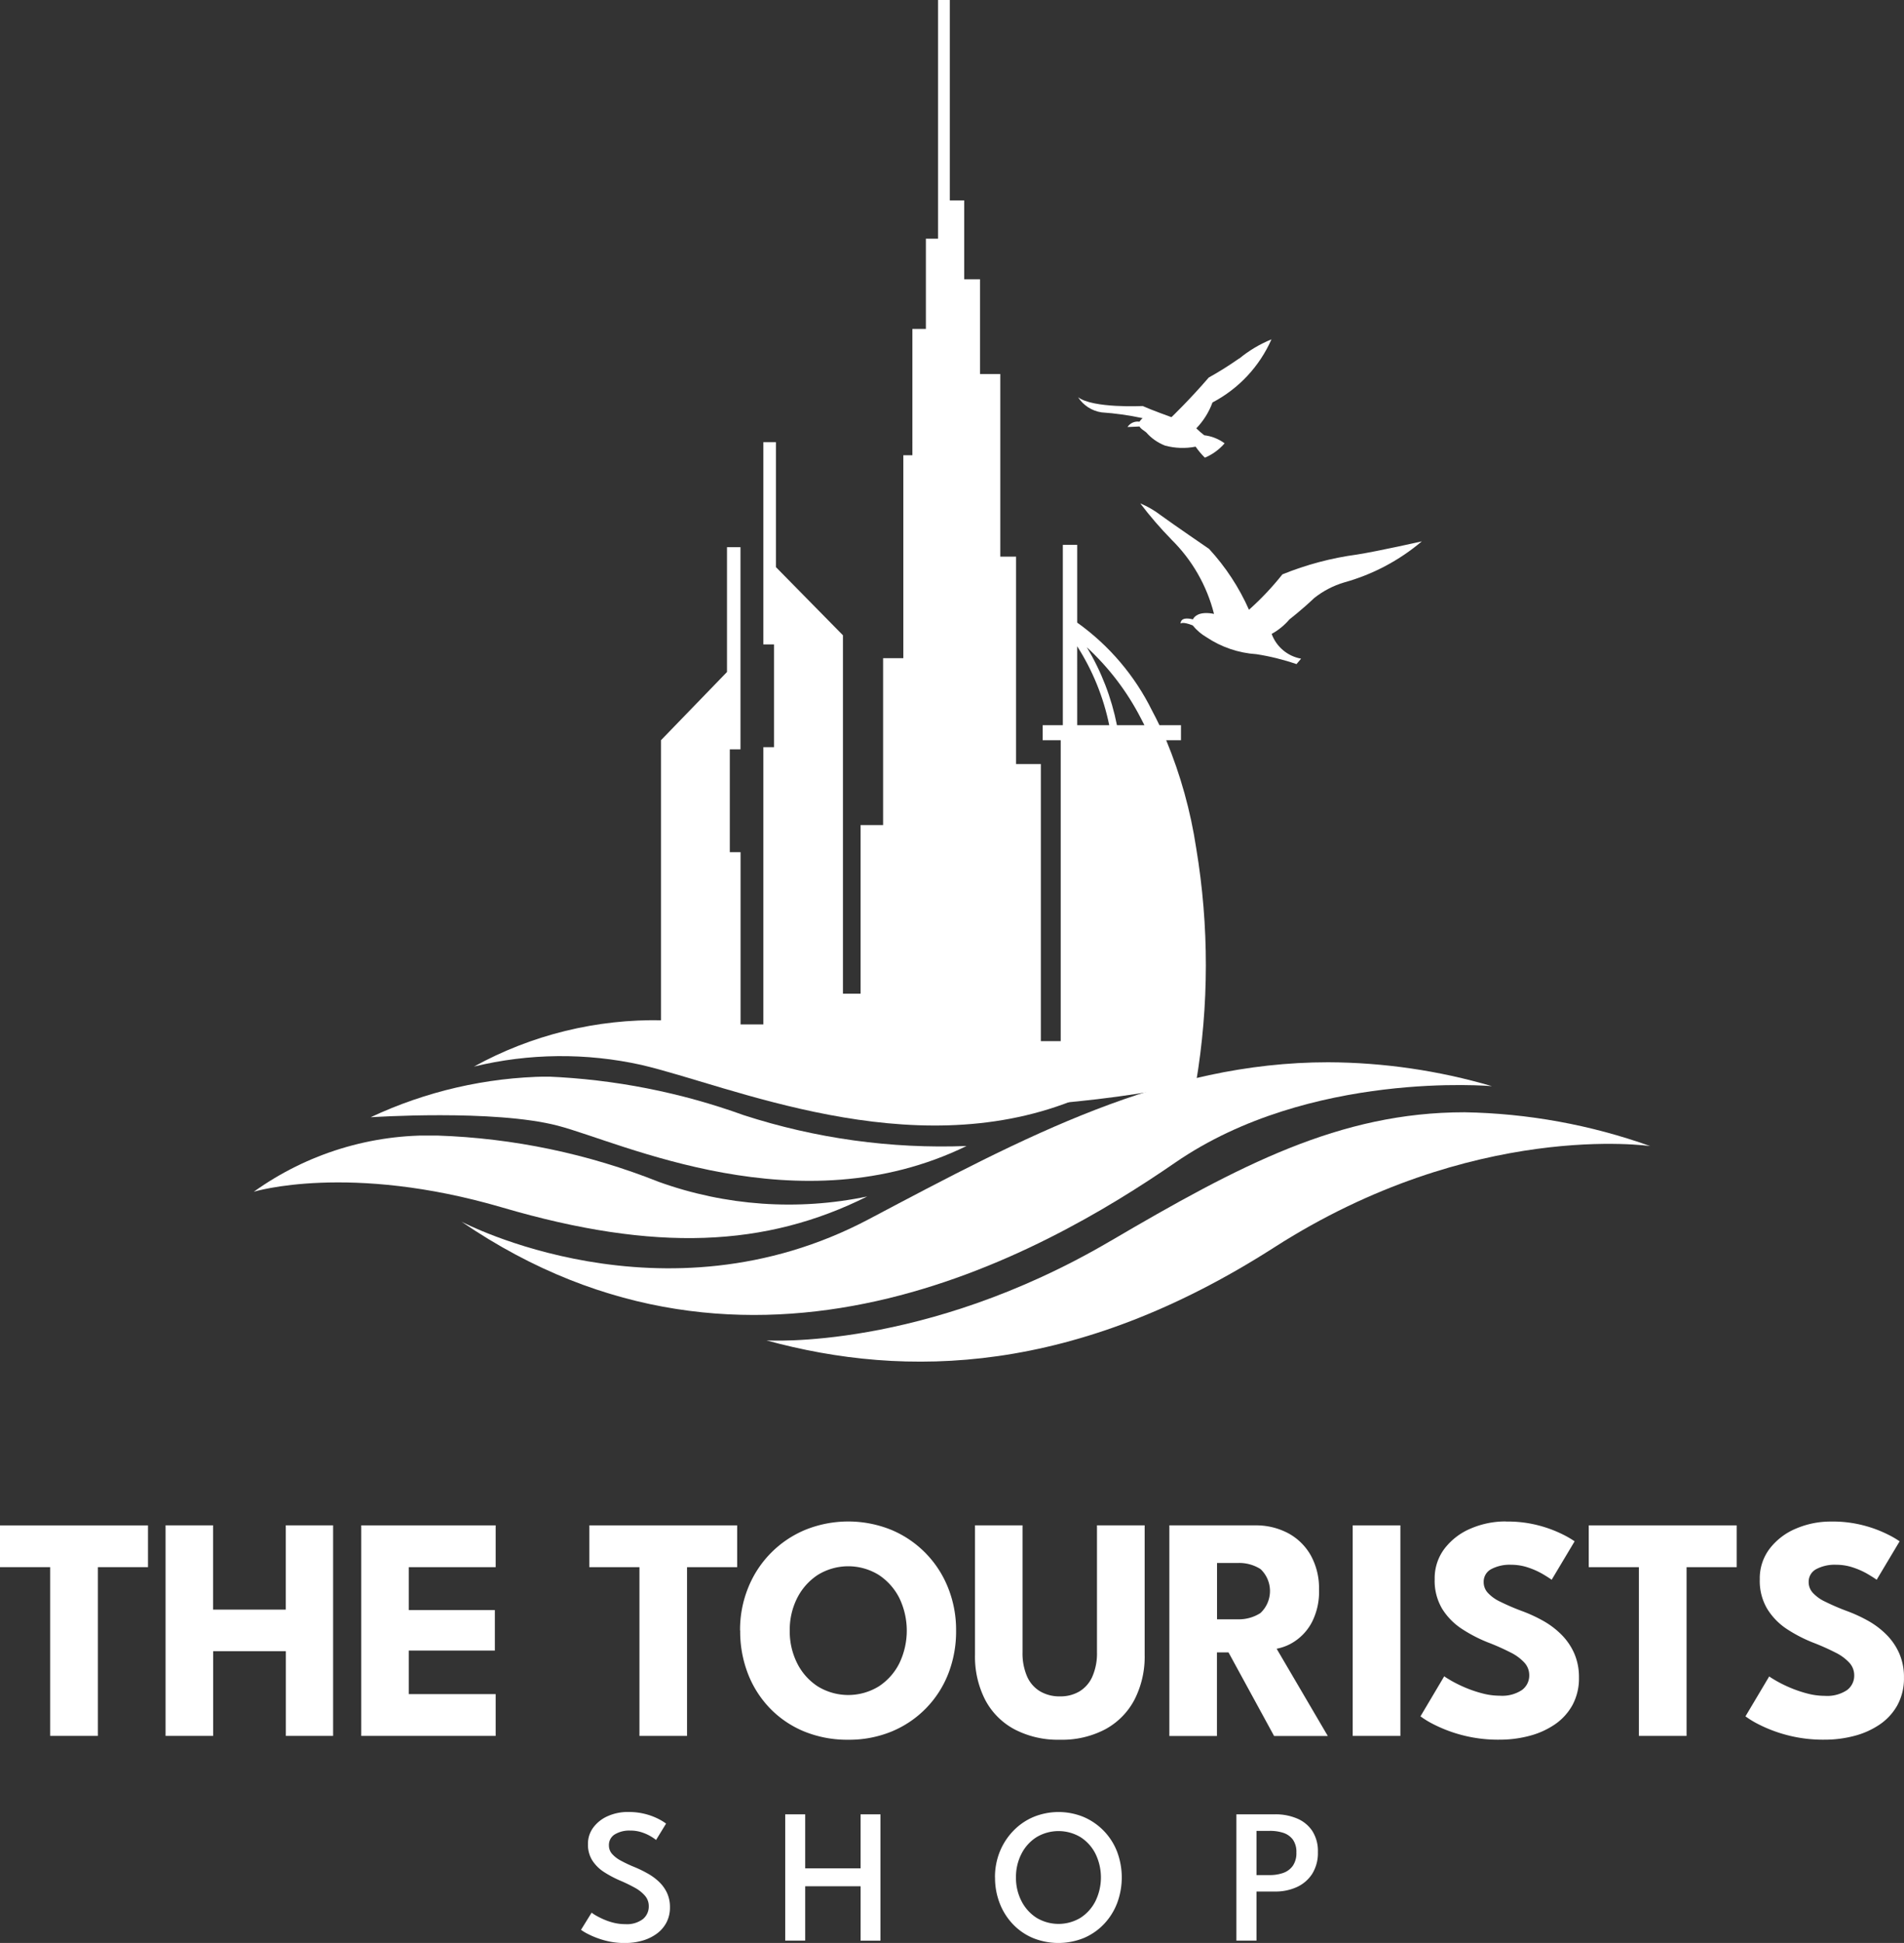
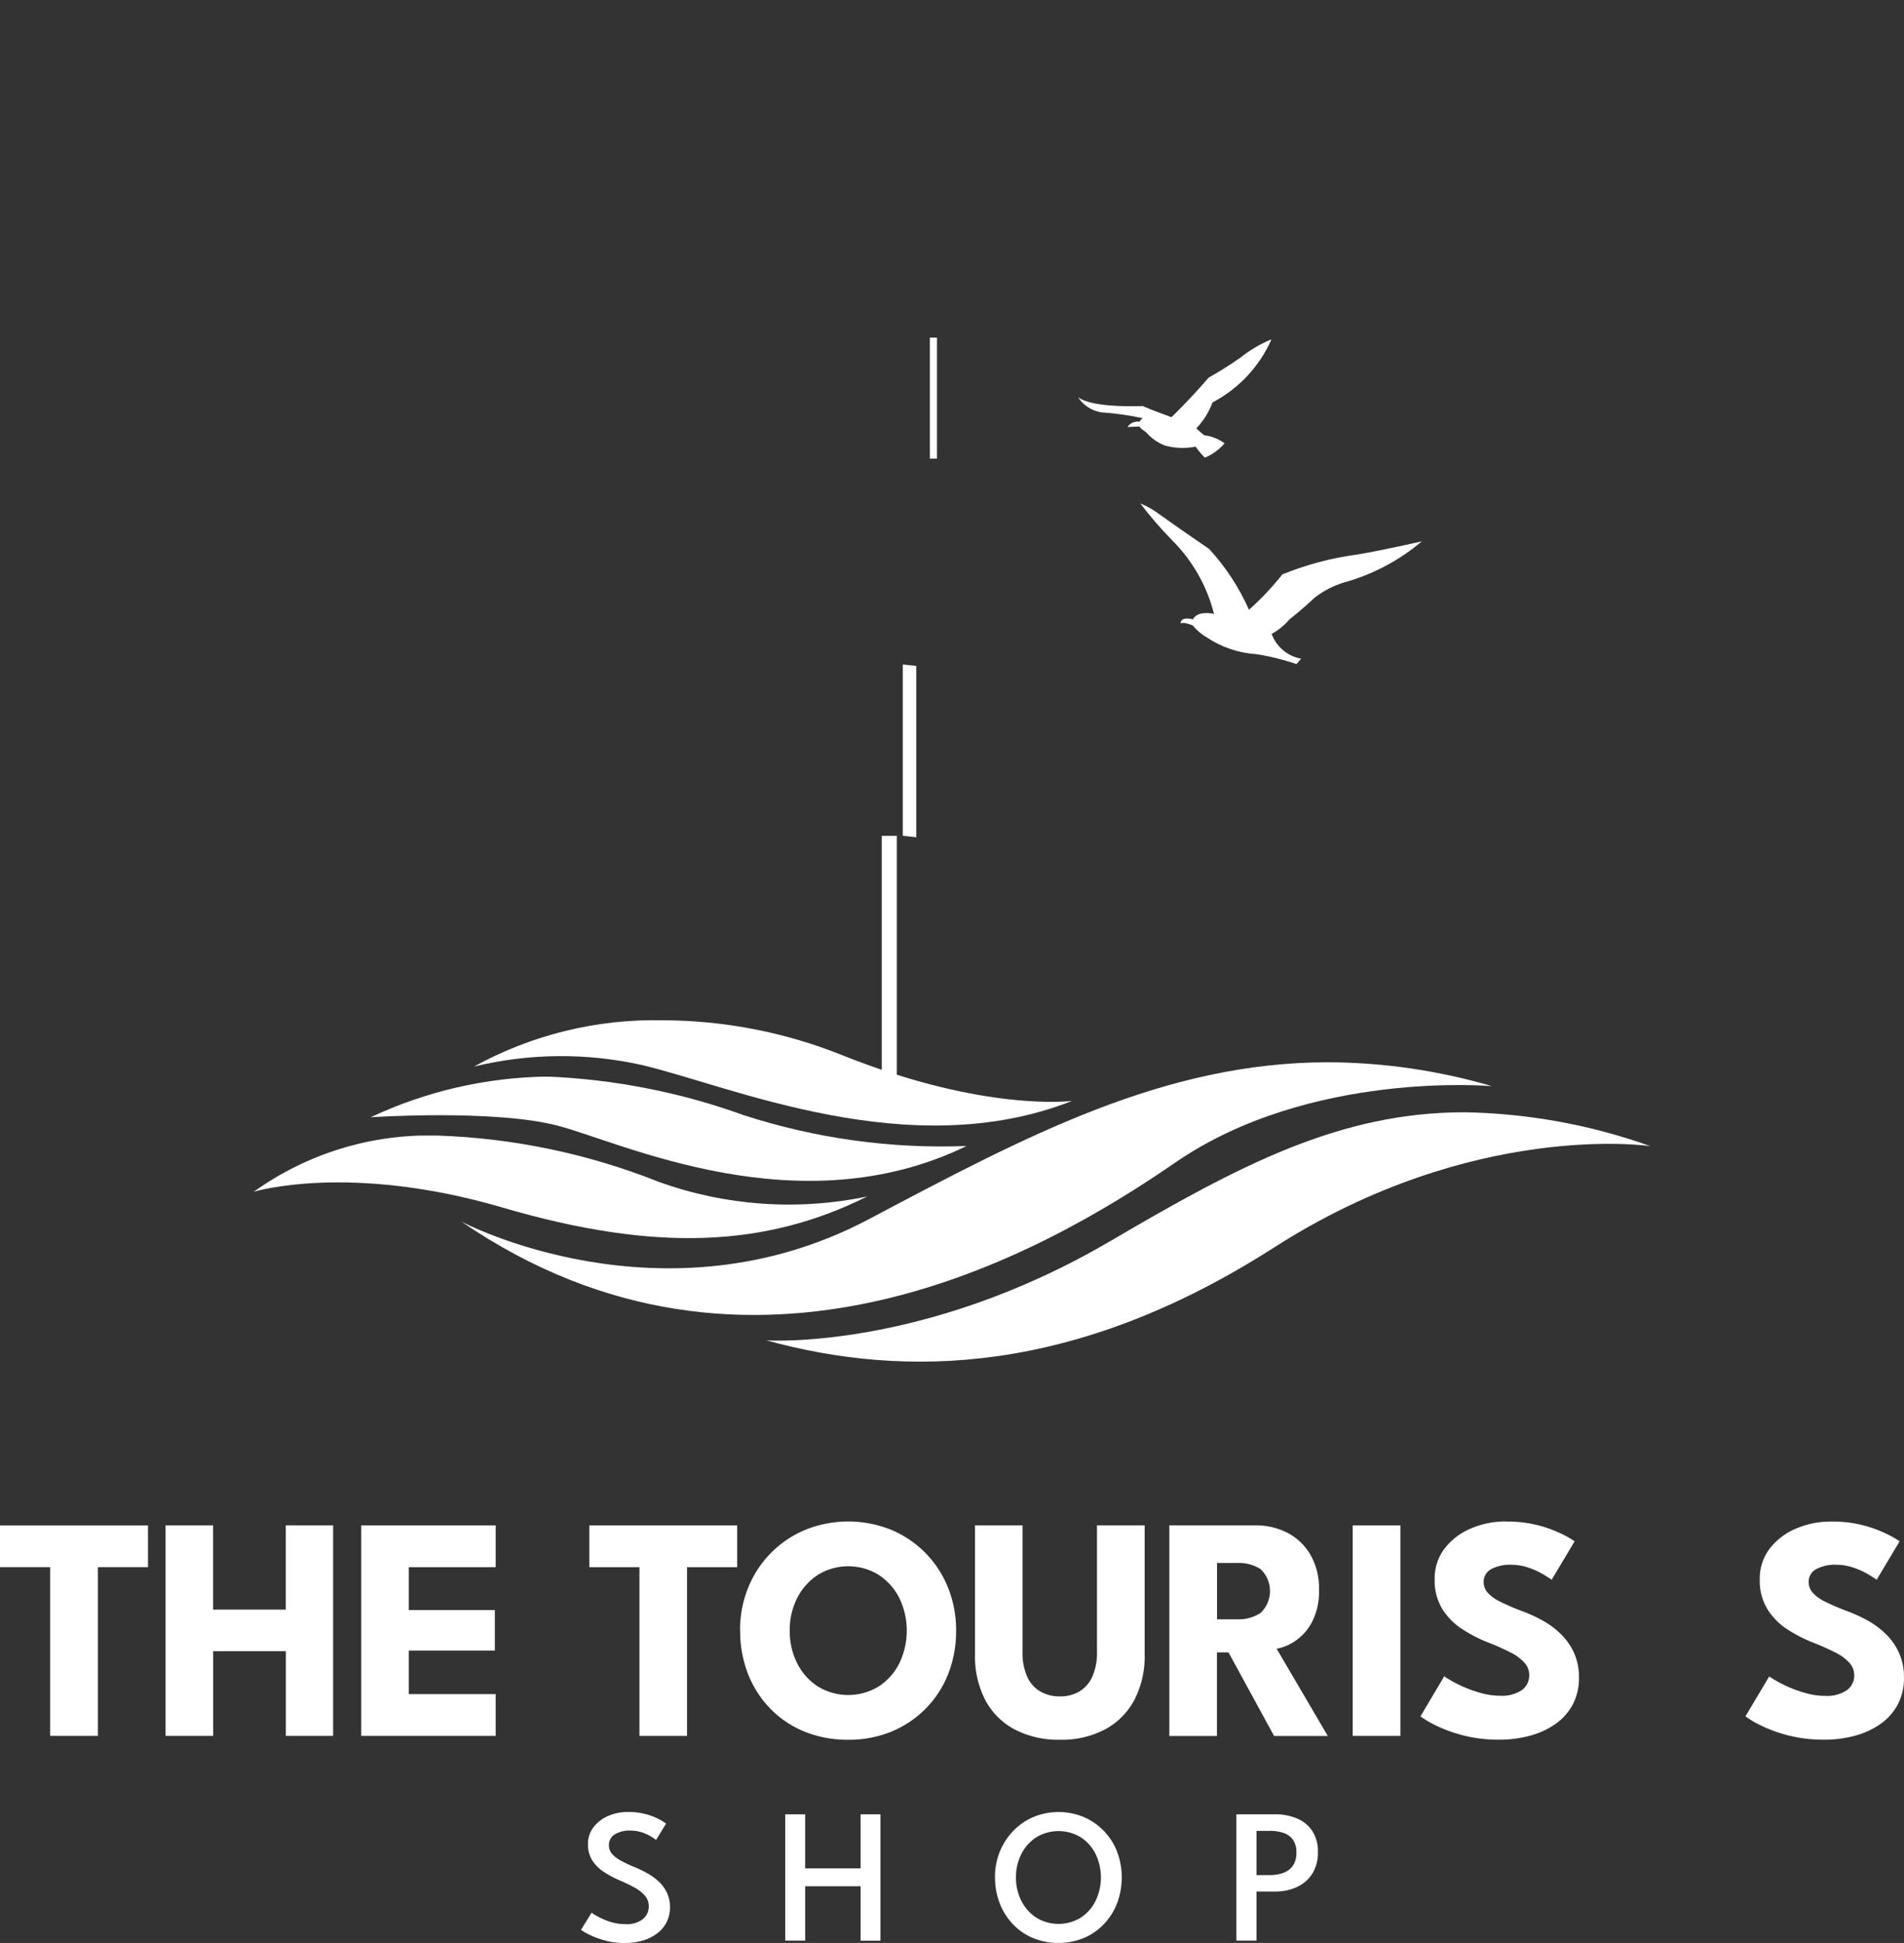
<svg xmlns="http://www.w3.org/2000/svg" id="Group_25551" data-name="Group 25551" width="98.75" height="100.722" viewBox="0 0 98.75 100.722">
  <rect x="0" y="0" width="98.75" height="100.722" fill="#333333" stroke="none" />
  <defs>
    <clipPath id="clip-path">
      <rect id="Rectangle_9458" data-name="Rectangle 9458" width="98.75" height="100.722" fill="#fff" />
    </clipPath>
    <clipPath id="clip-path-2">
      <path id="Path_11400" data-name="Path 11400" d="M57.217,33.554a13.222,13.222,0,0,1,2.8,3.677q.094.176.187.363H58.779a12.575,12.575,0,0,0-1.562-4.04m-.5-.05a12.107,12.107,0,0,1,1.662,4.09H56.718ZM49.5,0V12.375h-.631V17.05h-.7V23.6H47.7v10.52H46.651v8.65H45.482v8.744h-.914V32.933L41.092,29.4V22.924H40.44V33.406h.554v5.329H40.44V53.107H39.258V44.176H38.7v-5.33h.554V28.366h-.7v6.471L35.13,38.373V54.192a29.133,29.133,0,0,0,11.276,3.1A62.63,62.63,0,0,0,62.875,56.16a36.811,36.811,0,0,0,.014-12.194,23.968,23.968,0,0,0-1.556-5.594H62.1v-.779H60.982c-.122-.256-.249-.506-.38-.75a12.271,12.271,0,0,0-3.884-4.566V28.244h-.746v9.35H54.927v.779h.935v15.6h-1.03V39.609H53.547V28.856h-.818V19.388H51.677V14.479h-.819V10.388h-.747V0Z" transform="translate(-35.13)" fill="#fff" />
    </clipPath>
    <clipPath id="clip-path-3">
      <rect id="Rectangle_9461" data-name="Rectangle 9461" width="0.779" height="13.479" fill="#fff" />
    </clipPath>
    <clipPath id="clip-path-4">
      <path id="Path_11401" data-name="Path 11401" d="M47.982,44.182l.7.074V35.375l-.7-.075Z" transform="translate(-47.982 -35.3)" fill="#fff" />
    </clipPath>
    <clipPath id="clip-path-5">
      <rect id="Rectangle_9464" data-name="Rectangle 9464" width="0.474" height="10.519" fill="#fff" />
    </clipPath>
    <clipPath id="clip-path-6">
      <rect id="Rectangle_9466" data-name="Rectangle 9466" width="0.371" height="6.273" fill="#fff" />
    </clipPath>
    <clipPath id="clip-path-7">
      <path id="Path_11402" data-name="Path 11402" d="M60.57,22.54h0v0l-.006,0m5.083-3.518a17.547,17.547,0,0,1-1.571.986c-.984,1.144-1.927,2.048-1.927,2.048l-.063-.008,0-.006s-1-.359-1.435-.557c0,0-2.595.129-3.354-.46a1.758,1.758,0,0,0,1.218.788,15.089,15.089,0,0,1,2.13.3.909.909,0,0,0-.164.184.623.623,0,0,0-.619.276l.625-.027c.053.109.18.18.34.3a2.511,2.511,0,0,0,.985.691,3.513,3.513,0,0,0,1.583.054,4.181,4.181,0,0,0,.48.572,2.8,2.8,0,0,0,1.024-.745A2.214,2.214,0,0,0,63.843,23a4.505,4.505,0,0,1-.412-.359A3.827,3.827,0,0,0,64.27,21.3a6.792,6.792,0,0,0,3.059-3.272,6.505,6.505,0,0,0-1.676,1" transform="translate(-57.307 -18.026)" fill="#fff" />
    </clipPath>
    <clipPath id="clip-path-8">
      <path id="Path_11403" data-name="Path 11403" d="M62.213,28.61a8.236,8.236,0,0,1,2.215,3.861l-.122-.023c-.661-.093-.893.144-.973.306-.287-.072-.627-.09-.64.22,0,0,.086-.123.629.092a2.617,2.617,0,0,0,.718.615,5.28,5.28,0,0,0,2.588.878,12.13,12.13,0,0,1,2.078.514l.239-.282a2,2,0,0,1-1.527-1.283,3.309,3.309,0,0,0,.924-.754s.657-.507,1.276-1.1a4.6,4.6,0,0,1,1.558-.814,10.625,10.625,0,0,0,4.03-2.13s-2.207.5-3.356.683a15.951,15.951,0,0,0-3.875,1.028,14.759,14.759,0,0,1-1.733,1.835A11.6,11.6,0,0,0,64.171,29.1s-1.878-1.284-2.5-1.74a4.784,4.784,0,0,0-1.068-.619,19.671,19.671,0,0,0,1.61,1.867" transform="translate(-60.603 -26.743)" fill="#fff" />
    </clipPath>
    <clipPath id="clip-path-9">
      <path id="Path_11404" data-name="Path 11404" d="M45.649,64.569c-10.683,5.649-21.122.125-21.122.125,15,10.256,30.035,1.748,37.02-3.063S77.971,57.67,77.971,57.67a30.618,30.618,0,0,0-8.487-1.239c-8.517,0-15.705,3.838-23.835,8.138" transform="translate(-24.527 -56.431)" fill="#fff" />
    </clipPath>
    <clipPath id="clip-path-10">
      <path id="Path_11405" data-name="Path 11405" d="M58.558,65.772c-9.692,5.682-17.825,5.141-17.825,5.141,7.242,1.985,16.016,1.794,26.338-4.82s19.5-5.252,19.5-5.252a30.206,30.206,0,0,0-9.628-1.753c-6.482,0-11.666,2.746-18.383,6.684" transform="translate(-40.733 -59.088)" fill="#fff" />
    </clipPath>
    <clipPath id="clip-path-11">
      <path id="Path_11406" data-name="Path 11406" d="M13.492,63.237s4.935-1.514,12.891.819,13.665,2.05,18.921-.573a19.9,19.9,0,0,1-10.813-.758A34.153,34.153,0,0,0,23,60.325a15.59,15.59,0,0,0-9.51,2.912" transform="translate(-13.492 -60.325)" fill="#fff" />
    </clipPath>
    <clipPath id="clip-path-12">
      <path id="Path_11407" data-name="Path 11407" d="M19.7,59.3s6.39-.427,9.706.438,12.5,5.288,21.2,1.053a33.332,33.332,0,0,1-11.561-1.6,34.1,34.1,0,0,0-10.185-2A22.273,22.273,0,0,0,19.7,59.3" transform="translate(-19.704 -57.198)" fill="#fff" />
    </clipPath>
    <clipPath id="clip-path-13">
      <path id="Path_11408" data-name="Path 11408" d="M25.19,56.6a19.188,19.188,0,0,1,8.684-.086c4.614,1.074,13.874,5.2,22.342,1.865,0,0-4.5.6-11.909-2.363A25.181,25.181,0,0,0,34.976,54.2a19.425,19.425,0,0,0-9.786,2.4" transform="translate(-25.19 -54.197)" fill="#fff" />
    </clipPath>
  </defs>
  <path id="Path_11386" data-name="Path 11386" d="M0,81.034V83.2H2.6v8.748H5.076V83.2h2.6V81.034Z" transform="translate(0 -1.958)" fill="#fff" />
  <path id="Path_11387" data-name="Path 11387" d="M15.038,87.558H11.268v4.39H8.8V81.033h2.464V85.4h3.771V81.033h2.455V91.948H15.038Z" transform="translate(-0.213 -1.958)" fill="#fff" />
  <path id="Path_11388" data-name="Path 11388" d="M19.2,81.033h6.971V83.2H21.664v2.224h4.465v2.1H21.664v2.257h4.507v2.166H19.2Z" transform="translate(-0.464 -1.958)" fill="#fff" />
  <path id="Path_11389" data-name="Path 11389" d="M33.922,83.2h-2.6V81.033H38.99V83.2h-2.6v8.748H33.922Z" transform="translate(-0.757 -1.958)" fill="#fff" />
  <g id="Group_25089" data-name="Group 25089">
    <g id="Group_25088" data-name="Group 25088" clip-path="url(#clip-path)">
      <path id="Path_11390" data-name="Path 11390" d="M39.333,86.477a5.783,5.783,0,0,1,.422-2.22,5.433,5.433,0,0,1,2.968-3,5.951,5.951,0,0,1,4.444,0,5.408,5.408,0,0,1,2.952,3,5.855,5.855,0,0,1,.418,2.22,6.023,6.023,0,0,1-.4,2.228A5.334,5.334,0,0,1,47.2,91.712a5.789,5.789,0,0,1-2.257.429,5.9,5.9,0,0,1-2.286-.429,5.239,5.239,0,0,1-1.773-1.2,5.362,5.362,0,0,1-1.145-1.8,6.061,6.061,0,0,1-.4-2.228m2.571,0a3.673,3.673,0,0,0,.384,1.691,3.064,3.064,0,0,0,1.067,1.2,3.028,3.028,0,0,0,3.167,0,3.064,3.064,0,0,0,1.067-1.2,3.9,3.9,0,0,0,0-3.377,3.115,3.115,0,0,0-1.067-1.2,3.011,3.011,0,0,0-3.167,0,3.115,3.115,0,0,0-1.067,1.2,3.645,3.645,0,0,0-.384,1.686" transform="translate(-0.95 -1.953)" fill="#fff" />
      <path id="Path_11391" data-name="Path 11391" d="M58.146,81.033h2.473v6.706a4.879,4.879,0,0,1-.53,2.335,3.7,3.7,0,0,1-1.513,1.53,4.8,4.8,0,0,1-2.349.542,4.864,4.864,0,0,1-2.364-.542,3.664,3.664,0,0,1-1.517-1.53,4.9,4.9,0,0,1-.526-2.335V81.033h2.465v6.573a3.016,3.016,0,0,0,.235,1.257,1.684,1.684,0,0,0,.674.773,1.974,1.974,0,0,0,1.033.262,1.92,1.92,0,0,0,1.018-.262,1.694,1.694,0,0,0,.665-.773,2.985,2.985,0,0,0,.236-1.257Z" transform="translate(-1.252 -1.958)" fill="#fff" />
      <path id="Path_11392" data-name="Path 11392" d="M62.15,81.033H66.6a3.548,3.548,0,0,1,1.7.4,2.954,2.954,0,0,1,1.179,1.145,3.5,3.5,0,0,1,.433,1.782,3.441,3.441,0,0,1-.368,1.691,2.687,2.687,0,0,1-.88.985,2.506,2.506,0,0,1-.95.392l2.653,4.523H67.582l-2.364-4.333h-.6v4.333H62.15Zm2.473,4.87h1.091a2.076,2.076,0,0,0,1.158-.323A1.564,1.564,0,0,0,66.88,83.3a2.059,2.059,0,0,0-1.15-.318H64.623Z" transform="translate(-1.502 -1.958)" fill="#fff" />
      <rect id="Rectangle_9457" data-name="Rectangle 9457" width="2.473" height="10.915" transform="translate(70.157 79.075)" fill="#fff" />
      <path id="Path_11393" data-name="Path 11393" d="M79.927,80.83a6.317,6.317,0,0,1,1.777.223,6.467,6.467,0,0,1,1.224.471,4.608,4.608,0,0,1,.563.331L82.3,83.848q-.133-.1-.451-.289a4.023,4.023,0,0,0-.753-.34,2.757,2.757,0,0,0-.9-.149,2.045,2.045,0,0,0-1.03.227.734.734,0,0,0-.392.674.812.812,0,0,0,.211.549,2.059,2.059,0,0,0,.645.464,11.9,11.9,0,0,0,1.1.475,7.679,7.679,0,0,1,1.15.529,4.329,4.329,0,0,1,.946.724,3.2,3.2,0,0,1,.65.963,3.05,3.05,0,0,1,.24,1.24,2.9,2.9,0,0,1-.34,1.434,2.933,2.933,0,0,1-.922,1.005,4.229,4.229,0,0,1-1.322.59,6.009,6.009,0,0,1-1.534.194,7.377,7.377,0,0,1-3.449-.81,4.7,4.7,0,0,1-.653-.4l1.232-2.076c.065.05.194.129.384.24a6.885,6.885,0,0,0,.7.343,6.353,6.353,0,0,0,.881.3,3.569,3.569,0,0,0,.922.124,1.856,1.856,0,0,0,1.141-.293.93.93,0,0,0,.381-.773.953.953,0,0,0-.24-.637,2.423,2.423,0,0,0-.719-.534,11.989,11.989,0,0,0-1.2-.533,7.564,7.564,0,0,1-1.344-.7,3.386,3.386,0,0,1-1.012-1.034,2.838,2.838,0,0,1-.389-1.538,2.536,2.536,0,0,1,.517-1.592,3.34,3.34,0,0,1,1.364-1.037,4.561,4.561,0,0,1,1.815-.364" transform="translate(-1.824 -1.953)" fill="#fff" />
-       <path id="Path_11394" data-name="Path 11394" d="M87.04,83.2h-2.6V81.033h7.673V83.2h-2.6v8.748H87.04Z" transform="translate(-2.04 -1.958)" fill="#fff" />
      <path id="Path_11395" data-name="Path 11395" d="M97.2,80.83a6.317,6.317,0,0,1,1.777.223,6.467,6.467,0,0,1,1.224.471,4.608,4.608,0,0,1,.563.331l-1.191,1.993q-.133-.1-.451-.289a4.022,4.022,0,0,0-.753-.34,2.757,2.757,0,0,0-.9-.149,2.045,2.045,0,0,0-1.03.227.734.734,0,0,0-.392.674.812.812,0,0,0,.211.549,2.059,2.059,0,0,0,.645.464,11.9,11.9,0,0,0,1.1.475,7.68,7.68,0,0,1,1.15.529,4.33,4.33,0,0,1,.946.724,3.2,3.2,0,0,1,.65.963,3.05,3.05,0,0,1,.24,1.24,2.9,2.9,0,0,1-.34,1.434,2.933,2.933,0,0,1-.922,1.005,4.229,4.229,0,0,1-1.322.59,6.009,6.009,0,0,1-1.534.194,7.377,7.377,0,0,1-3.449-.81,4.7,4.7,0,0,1-.653-.4L94,88.859c.065.05.194.129.384.24a6.886,6.886,0,0,0,.7.343,6.353,6.353,0,0,0,.881.3,3.569,3.569,0,0,0,.922.124,1.856,1.856,0,0,0,1.141-.293.93.93,0,0,0,.381-.773.953.953,0,0,0-.24-.637,2.423,2.423,0,0,0-.719-.534,11.99,11.99,0,0,0-1.2-.533,7.564,7.564,0,0,1-1.344-.7A3.386,3.386,0,0,1,93.9,85.361a2.838,2.838,0,0,1-.389-1.538,2.536,2.536,0,0,1,.517-1.592,3.34,3.34,0,0,1,1.364-1.037A4.561,4.561,0,0,1,97.2,80.83" transform="translate(-2.241 -1.953)" fill="#fff" />
      <path id="Path_11396" data-name="Path 11396" d="M33.319,96.261a3.347,3.347,0,0,1,1,.132,3.248,3.248,0,0,1,.673.277,2.539,2.539,0,0,1,.3.191l-.52.849a2.169,2.169,0,0,0-.265-.182,2.349,2.349,0,0,0-.466-.211,1.869,1.869,0,0,0-.613-.094,1.447,1.447,0,0,0-.8.2.638.638,0,0,0-.3.568.656.656,0,0,0,.159.437,1.6,1.6,0,0,0,.454.351,6.727,6.727,0,0,0,.707.333,6.259,6.259,0,0,1,.676.328,2.909,2.909,0,0,1,.593.431,1.913,1.913,0,0,1,.42.576,1.725,1.725,0,0,1,.156.754,1.66,1.66,0,0,1-.183.79,1.7,1.7,0,0,1-.506.581,2.357,2.357,0,0,1-.742.357,3.2,3.2,0,0,1-.895.122,3.844,3.844,0,0,1-1.124-.152,4.414,4.414,0,0,1-.807-.317,2.351,2.351,0,0,1-.356-.215l.55-.889a1.993,1.993,0,0,0,.221.146,4.042,4.042,0,0,0,.4.2,3.155,3.155,0,0,0,.528.179,2.513,2.513,0,0,0,.6.071,1.377,1.377,0,0,0,.908-.26.842.842,0,0,0,.307-.673.814.814,0,0,0-.2-.543,1.908,1.908,0,0,0-.536-.42,8.208,8.208,0,0,0-.772-.372,5.728,5.728,0,0,1-.817-.436,2.042,2.042,0,0,1-.6-.593,1.524,1.524,0,0,1-.228-.851,1.4,1.4,0,0,1,.286-.875,1.866,1.866,0,0,1,.755-.583,2.529,2.529,0,0,1,1.037-.209" transform="translate(-0.746 -2.326)" fill="#fff" />
      <path id="Path_11397" data-name="Path 11397" d="M45.642,100.113H42.769v2.818H41.733V96.383h1.036v2.8h2.873v-2.8h1.031v6.549H45.642Z" transform="translate(-1.008 -2.329)" fill="#fff" />
      <path id="Path_11398" data-name="Path 11398" d="M52.882,99.649a3.513,3.513,0,0,1,.25-1.332,3.365,3.365,0,0,1,.7-1.079,3.157,3.157,0,0,1,1.044-.719,3.425,3.425,0,0,1,2.606,0,3.216,3.216,0,0,1,1.734,1.8,3.8,3.8,0,0,1,0,2.669,3.276,3.276,0,0,1-.681,1.081,3.128,3.128,0,0,1-1.042.722,3.515,3.515,0,0,1-2.646,0,3.089,3.089,0,0,1-1.042-.722,3.287,3.287,0,0,1-.679-1.081,3.64,3.64,0,0,1-.241-1.337m1.086,0a2.628,2.628,0,0,0,.283,1.223,2.229,2.229,0,0,0,.779.868,2.214,2.214,0,0,0,2.29,0,2.215,2.215,0,0,0,.773-.868,2.8,2.8,0,0,0,0-2.444,2.185,2.185,0,0,0-.773-.863,2.22,2.22,0,0,0-2.29,0,2.2,2.2,0,0,0-.779.863,2.617,2.617,0,0,0-.283,1.221" transform="translate(-1.278 -2.326)" fill="#fff" />
      <path id="Path_11399" data-name="Path 11399" d="M65.713,96.383h2.014a2.852,2.852,0,0,1,1.113.209,1.77,1.77,0,0,1,.8.639,1.921,1.921,0,0,1,.3,1.111,2.03,2.03,0,0,1-.3,1.134,1.863,1.863,0,0,1-.8.682,2.645,2.645,0,0,1-1.113.228h-.972v2.545H65.713Zm1.042,3.15h.684a2.079,2.079,0,0,0,.7-.111,1.024,1.024,0,0,0,.5-.37,1.148,1.148,0,0,0,.185-.685,1.1,1.1,0,0,0-.185-.677,1.012,1.012,0,0,0-.5-.349,2.213,2.213,0,0,0-.7-.1h-.684Z" transform="translate(-1.588 -2.329)" fill="#fff" />
    </g>
  </g>
  <g id="Group_25091" data-name="Group 25091" transform="translate(34.281)">
    <g id="Group_25090" data-name="Group 25090" clip-path="url(#clip-path-2)">
-       <rect id="Rectangle_9459" data-name="Rectangle 9459" width="28.55" height="57.832" transform="translate(0 0)" fill="#fff" />
-     </g>
+       </g>
  </g>
  <g id="Group_25093" data-name="Group 25093" transform="translate(45.732 43.329)">
    <g id="Group_25092" data-name="Group 25092" clip-path="url(#clip-path-3)">
      <rect id="Rectangle_9460" data-name="Rectangle 9460" width="0.779" height="13.479" transform="translate(0 0)" fill="#fff" />
    </g>
  </g>
  <g id="Group_25095" data-name="Group 25095" transform="translate(46.823 34.447)">
    <g id="Group_25094" data-name="Group 25094" clip-path="url(#clip-path-4)">
      <rect id="Rectangle_9462" data-name="Rectangle 9462" width="0.705" height="8.956" transform="translate(0 0)" fill="#fff" />
    </g>
  </g>
  <g id="Group_25097" data-name="Group 25097" transform="translate(47.835 23.85)">
    <g id="Group_25096" data-name="Group 25096" clip-path="url(#clip-path-5)">
-       <rect id="Rectangle_9463" data-name="Rectangle 9463" width="0.474" height="10.519" transform="translate(0)" fill="#fff" />
-     </g>
+       </g>
  </g>
  <g id="Group_25099" data-name="Group 25099" transform="translate(48.225 17.501)">
    <g id="Group_25098" data-name="Group 25098" clip-path="url(#clip-path-6)">
      <rect id="Rectangle_9465" data-name="Rectangle 9465" width="0.371" height="6.273" fill="#fff" />
    </g>
  </g>
  <g id="Group_25101" data-name="Group 25101" transform="translate(55.922 17.59)">
    <g id="Group_25100" data-name="Group 25100" clip-path="url(#clip-path-7)">
      <rect id="Rectangle_9467" data-name="Rectangle 9467" width="10.022" height="6.132" transform="translate(0 0)" fill="#fff" />
    </g>
  </g>
  <g id="Group_25103" data-name="Group 25103" transform="translate(59.139 26.097)">
    <g id="Group_25102" data-name="Group 25102" clip-path="url(#clip-path-8)">
      <rect id="Rectangle_9468" data-name="Rectangle 9468" width="14.604" height="8.33" transform="translate(0 0)" fill="#fff" />
    </g>
  </g>
  <g id="Group_25105" data-name="Group 25105" transform="translate(23.934 55.068)">
    <g id="Group_25104" data-name="Group 25104" clip-path="url(#clip-path-9)">
      <rect id="Rectangle_9469" data-name="Rectangle 9469" width="53.444" height="18.519" transform="translate(0 0)" fill="#fff" />
    </g>
  </g>
  <g id="Group_25107" data-name="Group 25107" transform="translate(39.749 57.66)">
    <g id="Group_25106" data-name="Group 25106" clip-path="url(#clip-path-10)">
      <rect id="Rectangle_9470" data-name="Rectangle 9470" width="45.835" height="13.809" transform="translate(0 0)" fill="#fff" />
    </g>
  </g>
  <g id="Group_25109" data-name="Group 25109" transform="translate(13.166 58.867)">
    <g id="Group_25108" data-name="Group 25108" clip-path="url(#clip-path-11)">
      <rect id="Rectangle_9471" data-name="Rectangle 9471" width="31.811" height="6.062" transform="translate(0 0)" fill="#fff" />
    </g>
  </g>
  <g id="Group_25111" data-name="Group 25111" transform="translate(19.228 55.816)">
    <g id="Group_25110" data-name="Group 25110" clip-path="url(#clip-path-12)">
      <rect id="Rectangle_9472" data-name="Rectangle 9472" width="30.907" height="7.829" fill="#fff" />
    </g>
  </g>
  <g id="Group_25113" data-name="Group 25113" transform="translate(24.581 52.888)">
    <g id="Group_25112" data-name="Group 25112" clip-path="url(#clip-path-13)">
      <rect id="Rectangle_9473" data-name="Rectangle 9473" width="31.026" height="7.512" transform="translate(0 0)" fill="#fff" />
    </g>
  </g>
</svg>